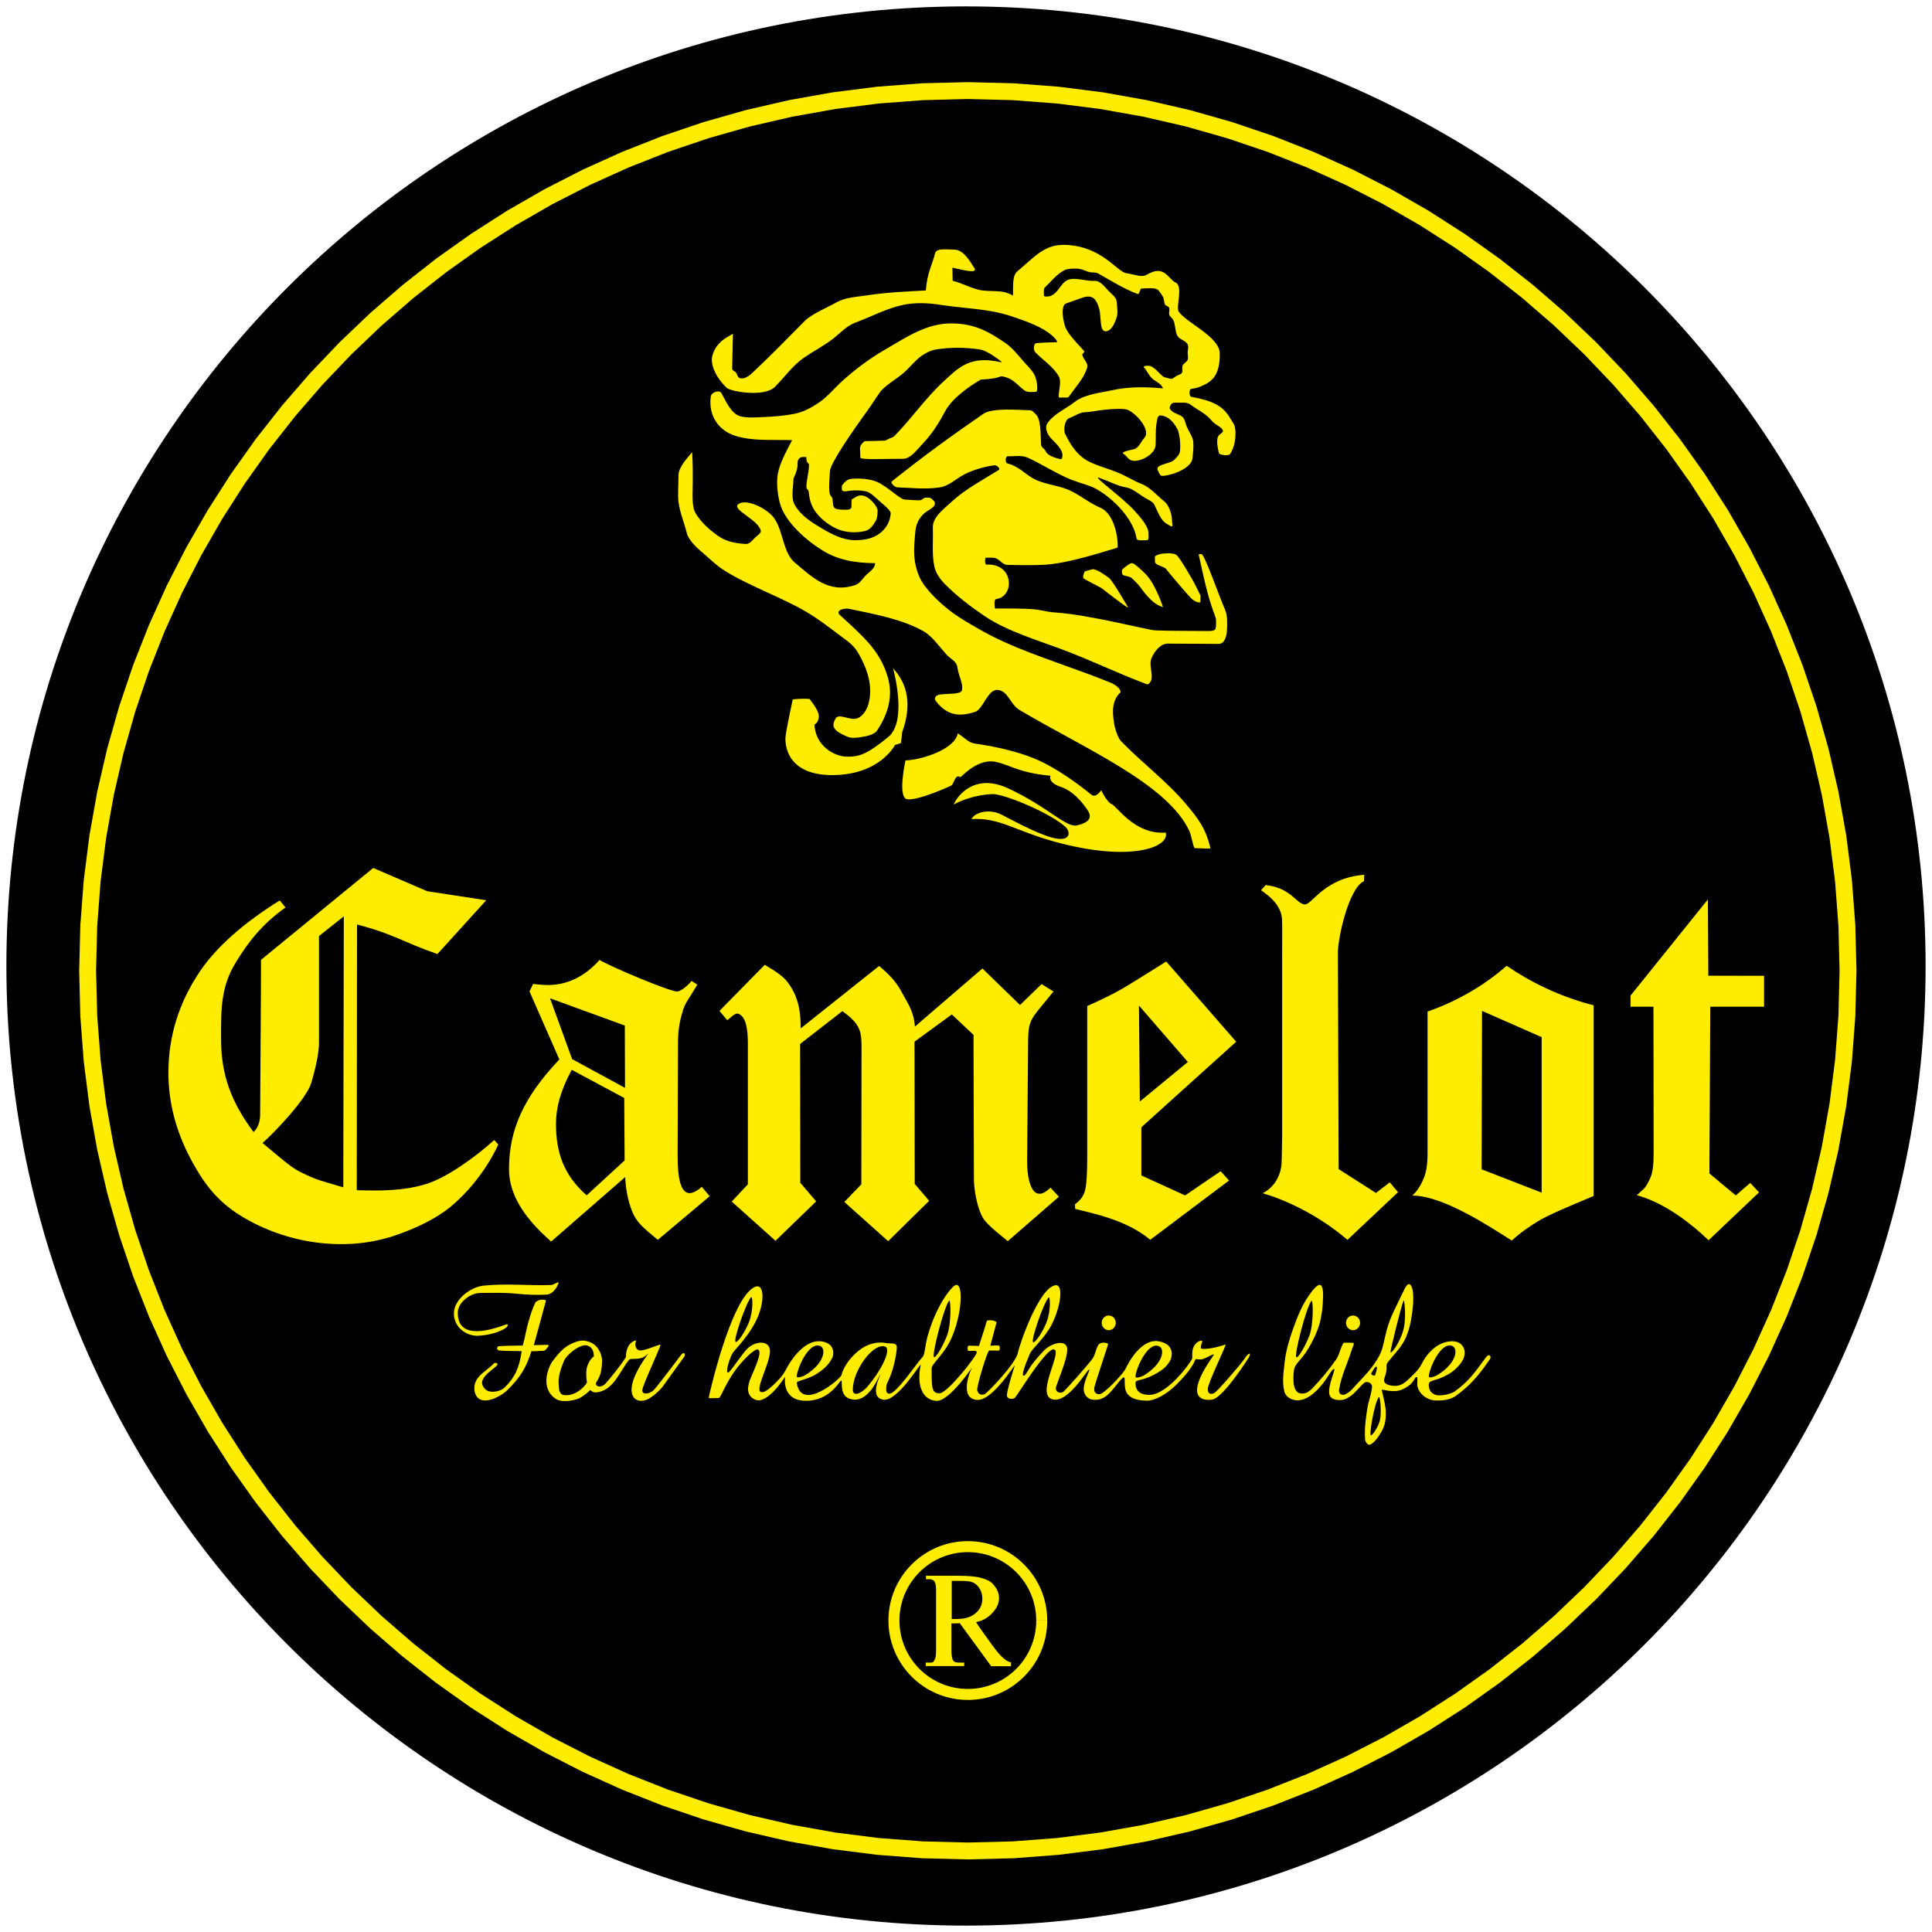
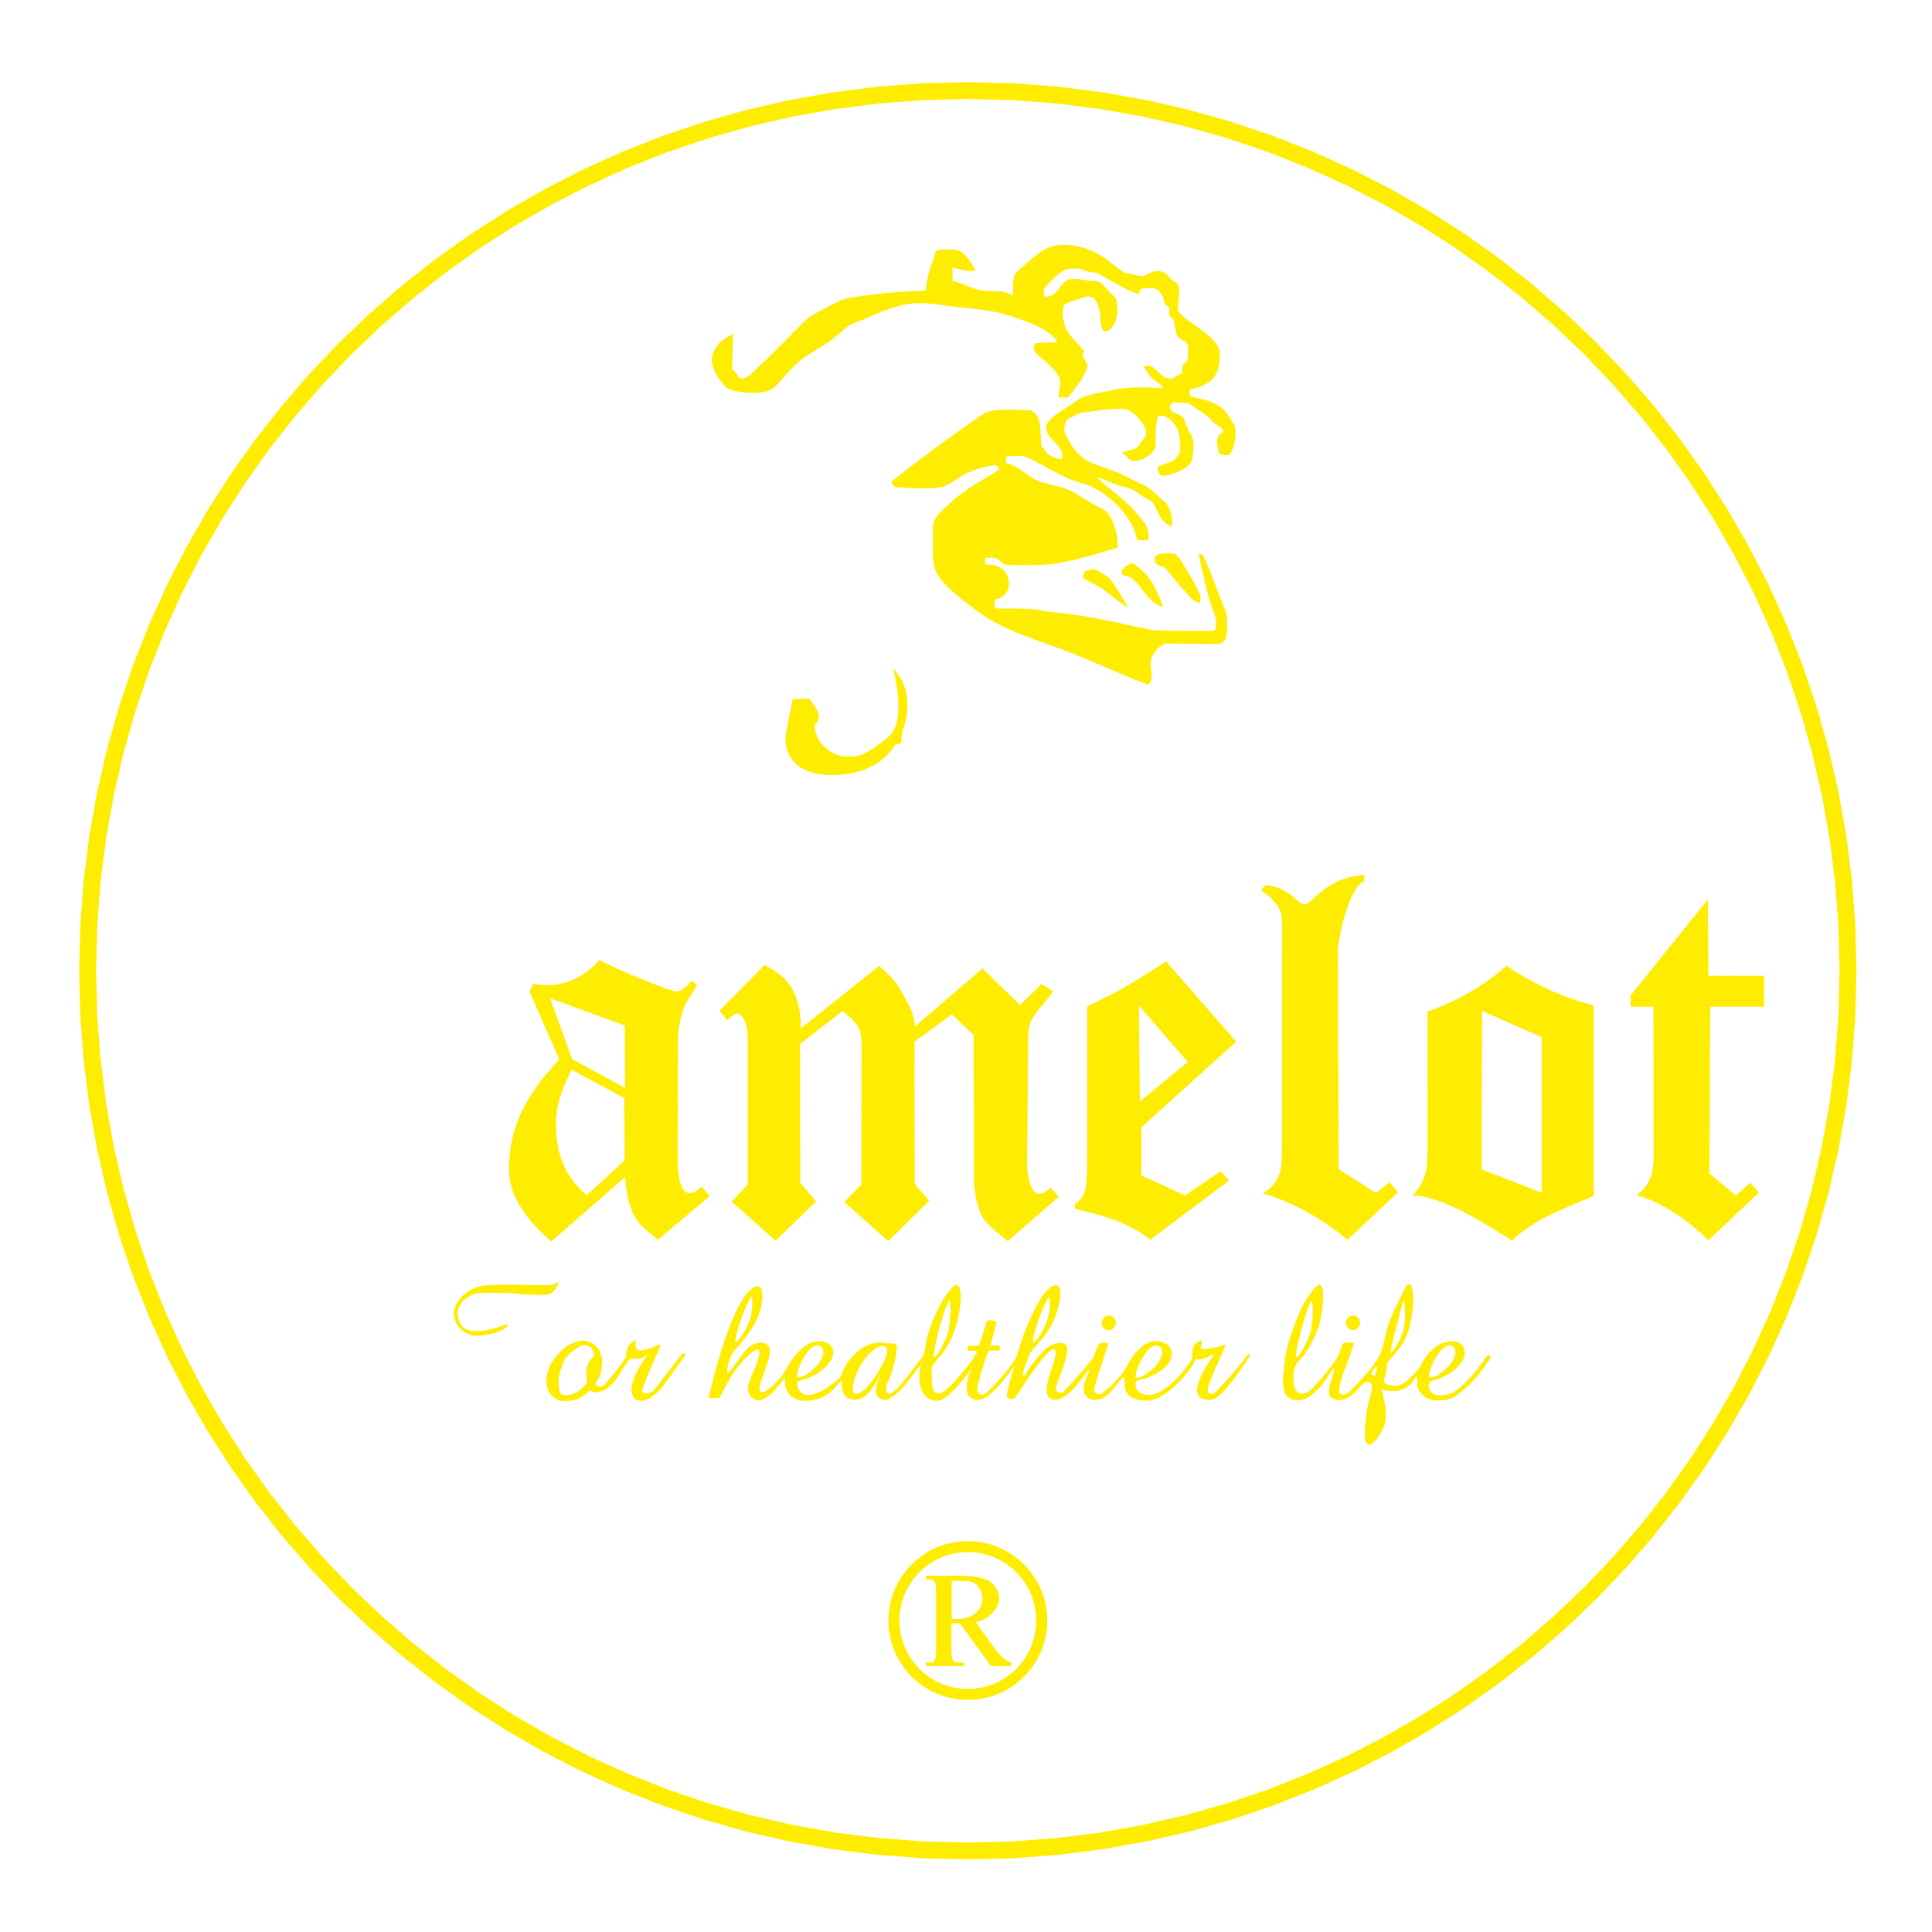
<svg xmlns="http://www.w3.org/2000/svg" data-bbox="99.98 100.01 30000 29999.98" viewBox="0 0 30200 30200" height="302mm" width="302mm" shape-rendering="geometricPrecision" text-rendering="geometricPrecision" image-rendering="optimizeQuality" fill-rule="evenodd" clip-rule="evenodd" data-type="ugc">
  <g>
-     <path fill="#000000" d="M30099.98 15100c0 8284.266-6715.729 14999.99-15000 14999.99S99.98 23384.266 99.98 15100 6815.709 100.01 15099.98 100.01s15000 6715.724 15000 14999.99" />
    <path d="M29019.51 15174.53h-264.08l-17.73-701.39-52.63-692.09-86.66-681.98-119.84-671.04-152.15-659.26-183.62-646.6-214.22-633.12-243.99-618.79-272.87-603.59-300.92-587.55-328.12-570.65-354.46-552.89-379.93-534.29-404.55-514.79-428.33-494.48-451.23-473.28-473.28-451.22-494.47-428.33-514.8-404.56-534.27-379.92-552.88-354.45-570.64-328.11-587.54-300.92-603.57-272.87-618.77-243.98-633.11-214.21-646.58-183.62-659.22-152.14-671.02-119.84-681.95-86.65-692.07-52.63-701.36-17.73v-263.72l714.7 18.07 705.39 53.65 695.19 88.33 684.08 122.16 672.1 155.12 659.24 187.2 645.49 218.41 630.85 248.74 615.35 278.19 598.96 306.78 581.72 334.47 563.6 361.31 544.59 387.28 524.74 412.36 503.99 436.57 482.4 459.92 459.91 482.38 436.57 504 412.35 524.73 387.27 544.59 361.3 563.59 334.48 581.71 306.76 598.95 278.19 615.33 248.73 630.83 218.4 645.48 187.2 659.2 155.11 672.08 122.16 684.06 88.32 695.16 53.65 705.37zM15128.65 29065.21v-263.72l701.36-17.73 692.07-52.63 681.95-86.65 671.02-119.84 659.22-152.14 646.58-183.62 633.11-214.21 618.77-243.98 603.57-272.87 587.54-300.91 570.64-328.12 552.88-354.45 534.27-379.93 514.8-404.54 494.47-428.33 473.28-451.22 451.23-473.29 428.33-494.47 404.55-514.8 379.93-534.28 354.46-552.89 328.12-570.65 300.92-587.55 272.87-603.59 243.99-618.79 214.22-633.12 183.62-646.61 152.15-659.25 119.84-671.04 86.66-681.98 52.63-692.09 17.73-701.39h264.08l-18.07 714.67-53.65 705.37-88.32 695.16-122.16 684.06-155.11 672.07-187.2 659.21-218.4 645.48-248.73 630.83-278.19 615.33-306.76 598.95-334.48 581.71-361.3 563.59-387.27 544.58-412.35 524.74-436.57 503.99-459.91 482.39-482.4 459.92-503.99 436.57-524.74 412.36-544.59 387.27-563.6 361.31-581.72 334.48-598.96 306.77-615.35 278.19-630.85 248.74-645.49 218.41-659.24 187.2-672.1 155.12-684.08 122.16-695.19 88.33-705.39 53.65zM1237.78 15174.53h264.08l17.73 701.39 52.63 692.09 86.66 681.98 119.84 671.04 152.15 659.25 183.62 646.61 214.22 633.12 243.99 618.79 272.87 603.59 300.92 587.55 328.12 570.65 354.46 552.89 379.93 534.28 404.56 514.8 428.32 494.47 451.23 473.29 473.28 451.22 494.47 428.33 514.8 404.54 534.27 379.93 552.88 354.45 570.64 328.12 587.53 300.91 603.59 272.87 618.77 243.98 633.1 214.21 646.58 183.62 659.22 152.14 671.02 119.84 681.96 86.65 692.07 52.63 701.36 17.73v263.72l-714.7-18.07-705.39-53.65-695.2-88.33-684.08-122.16-672.1-155.12-659.24-187.2-645.48-218.41-630.85-248.74-615.35-278.19-598.97-306.77-581.72-334.48-563.6-361.31-544.59-387.27-524.74-412.36-503.99-436.57-482.4-459.92-459.91-482.39-436.56-503.99-412.36-524.74-387.27-544.58-361.3-563.59-334.48-581.71-306.76-598.95-278.19-615.33-248.73-630.83-218.4-645.48-187.2-659.21-155.11-672.07-122.16-684.06-88.32-695.16-53.65-705.37zM15128.65 1283.84v263.72l-701.36 17.73-692.07 52.63-681.96 86.65-671.02 119.84-659.22 152.14-646.58 183.62-633.1 214.21-618.77 243.98-603.58 272.87-587.54 300.92-570.64 328.11-552.88 354.45-534.27 379.92-514.8 404.56-494.47 428.33-473.28 451.22-451.23 473.28-428.32 494.48L4209 7021.29l-379.93 534.29-354.46 552.89-328.12 570.65-300.92 587.55-272.87 603.59-243.99 618.79-214.22 633.12-183.62 646.6-152.15 659.26-119.84 671.04-86.66 681.98-52.63 692.09-17.73 701.39h-264.08l18.07-714.67 53.65-705.37 88.32-695.16 122.16-684.06 155.11-672.08 187.2-659.2 218.4-645.48 248.73-630.83 278.19-615.33 306.76-598.95 334.48-581.71 361.3-563.59 387.27-544.59 412.36-524.73 436.56-504 459.91-482.38 482.4-459.92 503.99-436.57 524.74-412.36 544.59-387.28 563.6-361.31 581.72-334.47 598.96-306.78 615.36-278.19 630.85-248.74 645.48-218.41 659.24-187.2 672.1-155.12 684.08-122.16 695.2-88.33 705.39-53.65z" fill="#feed00" fill-rule="nonzero" />
    <path d="M16369.93 25331.33h-172.22l-1.39-55.11-4.13-54.34-6.81-53.51-9.4-52.64-11.93-51.71-14.4-50.7-16.81-49.66-19.13-48.52-21.4-47.34-23.6-46.09-25.75-44.77-27.82-43.39-29.8-41.92-31.76-40.4-33.62-38.82-35.41-37.15-37.14-35.41-38.82-33.61-40.4-31.76-41.91-29.8-43.39-27.82-44.76-25.74-46.08-23.6-47.33-21.39-48.52-19.13-49.63-16.8-50.7-14.39-51.68-11.94-52.63-9.39-53.5-6.81-54.32-4.13-55.09-1.39v-171.98l63.79 1.61 63.02 4.79 62.12 7.89 61.15 10.93 60.08 13.86 58.94 16.73 57.73 19.54 56.38 22.23 55.01 24.87 53.54 27.42 52 29.9 50.35 32.28 48.67 34.6 46.86 36.84 45.02 38.99 43.1 41.09 41.09 43.09 38.98 45.02 36.84 46.86 34.6 48.66 32.28 50.35 29.89 51.99 27.42 53.53 24.86 55 22.23 56.38 19.53 57.7 16.72 58.94 13.87 60.05 10.92 61.14 7.89 62.11 4.79 63zm-1241.28 1241.16v-171.98l55.09-1.39 54.32-4.13 53.5-6.81 52.63-9.39 51.68-11.94 50.7-14.39 49.63-16.8 48.52-19.13 47.33-21.39 46.08-23.6 44.76-25.74 43.39-27.82 41.91-29.8 40.4-31.76 38.82-33.61 37.14-35.41 35.41-37.15 33.62-38.82 31.76-40.4 29.8-41.92 27.82-43.39 25.75-44.77 23.6-46.09 21.4-47.34 19.13-48.52 16.81-49.66 14.4-50.7 11.93-51.71 9.4-52.64 6.81-53.51 4.13-54.34 1.39-55.11h172.22l-1.61 63.77-4.79 63-7.89 62.11-10.92 61.14-13.87 60.05-16.72 58.94-19.53 57.7-22.23 56.38-24.86 55-27.42 53.53-29.89 51.99-32.28 50.35-34.6 48.66-36.84 46.86-38.98 45.02-41.09 43.09-43.1 41.09-45.02 38.99-46.86 36.84-48.67 34.6-50.35 32.28-52 29.9-53.54 27.42-55.01 24.87-56.38 22.23-57.73 19.54-58.94 16.73-60.08 13.86-61.15 10.93-62.12 7.89-63.02 4.79zm-1241.28-1241.16h172.22l1.39 55.11 4.13 54.34 6.81 53.51 9.4 52.64 11.93 51.71 14.4 50.7 16.81 49.66 19.13 48.52 21.4 47.34 23.6 46.09 25.75 44.77 27.82 43.39 29.8 41.92 31.76 40.4 33.62 38.82 35.41 37.15 37.14 35.41 38.82 33.61 40.4 31.76 41.91 29.8 43.39 27.82 44.76 25.74 46.08 23.6 47.33 21.39 48.52 19.13 49.63 16.8 50.7 14.39 51.68 11.94 52.63 9.39 53.5 6.81 54.32 4.13 55.09 1.39v171.98l-63.79-1.61-63.02-4.79-62.12-7.89-61.15-10.93-60.08-13.86-58.94-16.73-57.73-19.54-56.38-22.23-55.01-24.87-53.54-27.42-52-29.9-50.35-32.28-48.67-34.6-46.86-36.84-45.02-38.99-43.1-41.09-41.09-43.09-38.98-45.02-36.84-46.86-34.6-48.66-32.28-50.35-29.89-51.99-27.42-53.53-24.86-55-22.23-56.38-19.53-57.7-16.72-58.94-13.87-60.05-10.92-61.14-7.89-62.11-4.79-63zm1241.28-1241.16v171.98l-55.09 1.39-54.32 4.13-53.5 6.81-52.63 9.39-51.68 11.94-50.7 14.39-49.63 16.8-48.52 19.13-47.33 21.39-46.08 23.6-44.76 25.74-43.39 27.82-41.91 29.8-40.4 31.76-38.82 33.61-37.14 35.41-35.41 37.15-33.62 38.82-31.76 40.4-29.8 41.92-27.82 43.39-25.75 44.77-23.6 46.09-21.4 47.34-19.13 48.52-16.81 49.66-14.4 50.7-11.93 51.71-9.4 52.64-6.81 53.51-4.13 54.34-1.39 55.11h-172.22l1.61-63.77 4.79-63 7.89-62.11 10.92-61.14 13.87-60.05 16.72-58.94 19.53-57.7 22.23-56.38 24.86-55 27.42-53.53 29.89-51.99 32.28-50.35 34.6-48.66 36.84-46.86 38.98-45.02 41.09-43.09 43.1-41.09 45.02-38.99 46.86-36.84 48.67-34.6 50.35-32.28 52-29.9 53.54-27.42 55.01-24.87 56.38-22.23 57.73-19.54 58.94-16.73 60.08-13.86 61.15-10.93 62.12-7.89 63.02-4.79z" fill="#feed00" fill-rule="nonzero" />
    <path d="m15803.58 26045.99-310.2-.75-490.26-671.85c-37.66 1.08-56.32 3.33-80.29 3.33-9.51 0-19.78 0-31.18-.37-11.03-.35-7.27-.72-19.44-1.44v417.03c0 90.34 10.77 146.29 31.18 168.41 28.64 31 54.05 28.41 110.34 28.41h59.33l-1.52 54.21h-601.77l1.52-54.21h56.66c63.89 0 53.29-1.74 80.78-41.05 15.47-22.11 23.59-74.09 23.59-155.77v-927.67c0-90.35-10.79-128.07-31.19-149.84-35.18-37.56-72.11-27.67-126.8-27.67v-55.31h506.3c160.48 0 278.71 11.38 354.82 33.61 76 22.2 137.89 41.48 190.92 101.28 53.05 59.8 90.1 130.81 90.1 213.57 0 88.18-40.68 164.79-101.51 229.84-60.47 64.67-131.27 119.68-258.28 146.43 49.76 77.78 149.38 216.94 245.18 348.96 100.83 138.95 203.28 263.7 302.11 279.45zm-926.82-737.94 66.92-.43c144.12-.94 228.55-28.2 301.65-87.39 73.3-59.33 109.91-134.79 109.91-226.58 0-89.63-29.67-162.63-88.61-218.64-58.95-56.01-135.02-62.97-232.37-62.97-42.98 0-79.93-1.47-157.5-1z" fill="#feed00" fill-rule="nonzero" />
    <path d="m25487.86 15562.07 1208.82-1502.66 7.14 1192.38 871.18 1.52V15736h-840.85l-13.65 2607.23 412.13 342.8 225.91-195.15 137.59 147.46-788.93 748.8c-315.49-303.36-722.36-596.28-1120.65-704.14 124.38-120.93 126.89-93.39 206.1-261.23 46.01-97.48 56.45-235.61 56.21-418.98l-3.03-2266.79h-357.97z" fill="#feed00" fill-rule="nonzero" />
    <path d="m23160.22 18278.28 938.24 364.88v-2431.11l-932.17-410.39zm1751.25-2563.74v2980.19c-385.43 161.79-694.13 289.79-865.63 392.29-131.03 78.31-294.22 190.87-413.93 305.07-320.2-200.43-1067.11-703.7-1555.25-703.42 97.34-85.66 157.95-216.84 184.16-285.74 34.3-90.18 53.93-188.76 53.93-403.57V15811.8c469.61-161.79 902.46-420.53 1236.57-715.56 364.38 250.16 818.19 479.62 1360.15 618.3" fill="#feed00" fill-rule="nonzero" />
    <path d="m21324.42 13674.14-3.05 99.44c-241.64 110.73-409.12 897.17-408.34 1117.04l12.13 3384.87 583.27 372.12 215.37-165.84 129.77 153.71-790.95 745.6c-353.27-306.25-851.98-591.6-1325.23-728.75 175.77-93.04 260.03-243.23 290.38-411.23 6.12-31.01 10.71-188.76 13.76-473.25v-2821.94c0-238.65 3.24-480.07-1.75-574.71-12.48-236.66-228.56-385.6-327.95-455.38l71.83-81.07c405.33 44.64 479.99 299.7 615.28 302.69 110.89 2.46 304.31-415.44 925.48-463.3" fill="#feed00" fill-rule="nonzero" />
    <path d="m17803.45 15718.56 13.6 1499.42 750.65-617.89zm426.02-688.83 1094.06 1253.77-1482.22 1337.17v753.6l683.72 311.98 555.5-378.84 131.11 145.66-1232.23 926.9c-372.58-316.72-921.9-417.04-1173.01-482.91l-3.03-72.89c75.79-55.14 126.96-117.15 152.72-198.94 25.9-82.21 39.04-257.32 39.04-528.79v-2371.08c211.27-93.32 385.8-179.56 524.74-257.33 101.04-57.97 337.57-203.6 709.6-438.3" fill="#feed00" fill-rule="nonzero" />
    <path d="m16281.53 15382.4 185.54 116.38c-409.38 506.69-393.51 409.24-397.85 955.28l-13.65 1715.88c-1.66 210.39 60.78 695.64 364.45 394.63l132.28 142.23-799.67 694.4c-192.3-157.79-338.6-273.69-395.23-377.22-83.91-153.37-133.31-424.8-133.77-596.56l-6.06-2250.41-339.27-319.68-582.94 425.4 3.04 2223.56 225.97 264.22-640.91 630.7-685.27-612.49 265.6-276.35 3.04-1999.8c.55-364.84 22.88-474.17-299.28-707.06l-660.86 512.86 3.03 2169.73 248.15 291.51-635.77 615.53-684.12-612.5 252.12-270.27V16322.8c0-102.94 2.12-414.93-140.34-472.56-39.35-15.91-54.51-10.64-181.83 96.88l-121.46-145.28 707.93-720.54c205.4 122.16 291.83 187.9 355.04 269.6 184.26 238.2 206.34 495.87 206.34 724.35l1225.86-975.75c253.3 212.25 303.3 318.73 380.71 458.07 77.73 139.93 165.82 274.52 179.08 489.57l1055.07-908.2 588.03 570.99z" fill="#feed00" fill-rule="nonzero" />
    <path d="m9757.62 17162.95-820.82-440.24c-178.68 333.71-245.94 591.4-245.94 845.87 0 450.67 123.91 803.52 479.21 1116.19l593.61-545.53zm9.09-1132.09-1168.94-425.92 345.48 950.58 826.5 449.15zm1042.83-697.62 91.44 58.28c-139.98 233.16-187.26 278.69-225.49 402.49-37.72 122.12-76.51 274.87-77.23 486.68l-6.06 1771.18c-1.27 373.54 46.11 793.78 377.41 499.19l123.67 147.58-810.64 681.33c-201.31-166.33-304.31-248.89-372.28-381.09-67.97-132.19-129.57-364.14-137.57-600.14L8615.3 19407.27c-445.27-389.54-658.79-753.76-658.79-1131.92 0-620.1 231.1-1127 787-1714.79l-466.23-1061.78 54.66-118c101.31 11.37 177.31 17.06 226.63 17.06 307.95 0 578.58-130.79 813.21-392.37 150.77 95.1 1091.83 493.71 1213.97 493.71 61.14 0 195.98-123.49 223.79-165.94" fill="#feed00" fill-rule="nonzero" />
-     <path d="m5374.25 14324.05-388.19 308.23v1668.51c0 223.13-98.14 546.52-118.49 620.9-67.54 246.79-577.8 783.43-764.23 944.95 285.92 237.23 443.8 380.09 584.03 449.5 285.81 141.47 291.28 125.9 678.82 244.19zm-1001.76-248.9 90.36 110.23c-375.66 264.81-595.4 560.43-779.71 863.04-236.51 388.32-227.6 739.12-227.6 1194.82 0 555.18 157.37 982.4 507.22 1451.54 46.43-38.97 102.79-129.83 103.45-261.82 2.91-583.57 13.89-1911.83 13.89-2429.01l1753.58-1436.43c311.78 133.42 532.55 230.44 844.33 363.86l922.69 140.9-763.06 840.8c-542.18-186.59-672.69-310.15-1256.58-461.69l-4.19 4153.37c362.26 10.43 733.51 12.48 1085.72-97.19 310.44-96.67 741.51-398.08 1062.95-687.09l63.77 70.44c-210.68 451.34-519.68 785.9-745.25 971.79-226.24 186.45-527.35 330.01-844.91 441.57-758.9 266.61-1650.19 150.35-2353.6-250.9-409.42-233.55-633.1-502.16-864.67-937.42-231.86-435.8-348.55-884.51-348.55-1346.94 0-569.96 163.94-1096.9 491.84-1583.52 256.89-380.42 672.57-750.1 1248.32-1110.35" fill="#feed00" fill-rule="nonzero" />
-     <path d="M14153.99 11886.1c219.18-3.04 769.02-162.31 817.55-423.2 165.33 112.24 165.33 148.66 306.4 166.85 141.07 18.2 655.27 103.14 1022.34 286.68s687.12 448.97 759.92 506.62c72.81 57.64 153.2-71.29 153.2-71.29s86.45 188.08 165.33 218.42 357.98 480.83 843.36 444.43c66.11 223.85-542.77 475.15-1756.48 136.51-601.23-167.75-850.18-375.8-1280.19-347.35 54.56-109.26 282.03-168.48 475.52-66.75 286.63 150.71 673.34 352.61 877.48 374.66 204.13 22.05 182.53-119.08 125.61-175.8-205.88-205.13-912.49-507.77-1135.81-523.45-338.25 10.62-590.04 144.1-615.83 162.3-25.78 18.2 226-535.44 838.8-254.83 612.79 280.61 912.38 620.38 1080.74 582.46s257.86-107.7 166.86-241.18c-91.01-133.48-230.94-299.44-420.15-362.51-201.8-67.28-160.31-166.48-159.27-172.92-8.98-2.34-202.92-13.51-413.64-71.48-182.59-50.23-375.56-148.09-499.48-153.02-266.96-10.61-480.84 250.28-496.01 247.25-15.17-3.04-25.79-24.27-56.12-3.04-30.34 21.23-55.37 109.98-76.61 128.18-21.23 18.2-548.31 249.52-700 219.19-151.69-30.34-23.52-606.73-23.52-606.73" fill="#feed00" />
    <path d="M13959.77 10447.17s233.59 822.11-75.84 1073.91c-341.33 277.74-461.12 310.95-652.24 306.39-191.11-4.55-485.4-166.84-500.55-500.54-.2-4.56 60.29-22.28 67.88-119.34 7.41-94.6-107.91-230.69-143.72-281.1-118.3-12.13-263.93 6.06-263.93 6.06s-100.12 462.63-112.25 582.46 15.18 609.76 747.8 600.66c732.63-9.1 963.18-470.21 963.18-470.21l94.05-30.34 18.2-169.88c153.88-426.92 85.51-755.04-142.58-998.07" fill="#feed00" />
-     <path d="M18677.82 13257.55c-27.18-1.59-47.3-183.6-87.41-269.46-346.25-741.09-1650.61-1291.89-2657.6-1892.76-144.03-85.95-175.14-302.88-344.74-310.95-146.97-6.99-224.84 305.64-345.53 343.11-186.53 57.92-416.37 100.28-618.41-176.26-25.19-34.48-1.81-84.78 69.03-94.89 121.29-17.3 332.48 1.46 344.31-68.93 18.76-111.64-50.95-209.84-72.71-360.75-13.65-94.69-104.15-120.83-173.36-198.56-107.93-121.2-220.62-281.06-343.98-353.81-329.74-194.47-816.78-283.14-1170.56-356.43-95.17-19.71-220.92 30.06-149.07 95.54 371.75 338.81 630.81 563.73 749.31 970.76 87.2 299.54 5.63 574.31-166.85 834.25-41.67 62.81-155.21 90.19-254.02 104.37-83 11.92-150.28 18.12-208.47-6.85-62.52-26.84-169.14-69.55-207.14-136.48-27.88-49.12-5.09-98.48 17.4-143.06 45.41-90.05 193.23 11.37 307.06-.46 107.78-11.2 182.28-135.27 208.65-227.06 81.12-282.22-21.66-565.27-157.74-800.87-80.74-139.8-206.36-213.23-319.86-299.24-148.57-112.57-295.94-227.27-491.44-344.12-371.85-222.22-952.14-426.57-1312.25-667.18-122.01-81.53-218.02-182.46-333.61-278.35-74.11-61.47-199.64-188.34-221.54-279.84-45.49-190.11-133.65-374.88-136.51-570.32-2.02-137.52 3.66-172.85 6.06-348.86 1.61-117.81 137.53-260.9 212.36-351.91 10.51 161.81 11.39 346.84 9.15 511.75-2.07 152.52-12.98 331.2 36.34 425.64 86.5 165.63 261.99 301.78 353.86 367.46 121.82 87.09 261.01 119.27 437.93 130.06 50.99 3.1 88.96-37.75 132.42-85.16 41.67-45.44 116.09-82.04 102.68-127.19-52.95-178.21-459.52-324.64-350.38-409.54 107.51-83.61 377.88 32.79 515.72 166.85 188.12 182.97 165.31 578.45 367.07 746.27 271.42 225.77 532.48 493.83 949.53 348.87 69.84-24.28 111.49-102.61 165.48-154.97 65.66-63.67 137.76-104.14 140.91-184.8-326.14-3.81-578.09-49.72-819.09-197.19-239.23-146.39-601.46-444.2-676.49-764.47-34.93-149.05-55.08-341.38-12.53-494.08 47.67-171.06 135.93-320.69 209.71-467.58-295.27-11.13-613.83 21.3-894.92-69.78-236.08-76.5-417.96-293.84-376.18-612.79 8.57-65.41 134.39-109.02 166.86-51.58 64.94 114.89 148.93 321.16 294.26 361.01 109.63 30.05 253.52 16.59 368.16 11.91 167.04-6.82 306.1-18.9 469.12-48.32 146.92-26.51 284.6-101.92 406.51-188.09 134.99-95.43 229.35-217.39 352.83-328.67 196.65-177.2 420.65-345.99 648.27-478.27 348.12-202.31 669.82-427.53 1072.39-420.16 372.21 6.82 585.29 146.28 811.49 295.78 122.25 80.79 210.66 198.64 317.75 319.45 63.3 71.41 128.33 129.95 161.57 209.91 37.4 89.98 47.53 244.02 13.65 244.21-56.62.32-130.01 13.36-175.95-19.71-117.48-84.58-165.65-175.26-313.98-213.87-106.8-27.81-14.76 24.33-371.62 42.47-194.71 110.66-459.91 304.65-562.74 503.58-88.19 170.59-206.16 352.35-330.07 481.19-106.38 110.61-203.14 255.16-327.46 253.71-218.5-2.54-659.06 21.49-662.86-18.96-1.77-51.58-4.25-103.13-5.31-154.72-.7-34.36 57.66-103.23 81.91-103.14 101.11.38 208.61-5.24 304.11-7.58 23.78-.59 40.75-18.99 64.02-29.1 29.98-13.03 65.47-20.32 86.92-42.19 270.58-275.94 490.01-596.27 767.51-852.46 234.02-216.04 415.56-411.42 888.85-303.36 57.02 13.02-25.36-39.71-101.38-93.15-80.53-56.63-162.64-97.36-232.32-107.06-221.76-30.87-449.96-33.66-673.46 3.02-78.47 12.88-155.71 51.25-220.6 96.85-106.75 75.03-187.88 186.26-286.82 271.36-106.38 91.49-230.09 157.54-329.87 256.72-56.32 55.98-135.1 195.43-236.25 335.21-250.17 345.74-575.21 817.86-582.83 941.95l-10.11 164.43c-6.29 102.22-.13 199.6 21.89 218.31 47.28 40.19 21.59 122.22 48.89 178.49 15.84 32.67 87.2 39.99 154.12 41.72 64.63 1.68 120.13-1.65 121.18-42.49l3.04-118.31c52.58-26.29 86.85-63.59 145.61-63.7 131.45-.25 258.37 180 260.14 228.29.5 52.08-1.93 125.31-28.83 169.88-45.56 75.48-89.77 142.14-175.94 160.78-140.84 30.45-299.3 22.56-430.78-36.41-157.12-70.47-323.17-207.43-391.34-365.56-26.96-62.54-40.59-125.48-46.79-189.05-3.23-33.15-3.72-47.66-25.02-63.62-44.39-33.28 34-271.91 26.31-395-26.8-19.21-47.54-58.14-39.45-107.7-56.62-5.06-99.57-5.42-124.37 34.89-37.29 60.64 24.78 83.93-78.87 303.37 0 137.52-46.36 293.68 22.75 412.57 98.27 169.02 263.98 270.64 432.29 370.1 147.12 86.94 320.58 174.71 491.45 177.47 152.4 2.46 285.8-20.44 400.44-104.66 100.67-73.96 168.3-191.91 172.91-313.98 1.67-44.01-88.3-117.78-180.22-197.29-71.56-61.89-137.96-134.45-213.39-148.55-72.52-13.57-148.9-18.35-233.38-10.02-60.26 5.95-135.15 32.84-136.74-26.38-.52-19.7-3.51-46.07 8.37-61.81 33.02-43.78 74.52-87.67 128.92-94.42 117.5-14.58 295.8-3.28 404.99 42.47 171.8 71.99 367.39 281.7 448.98 280.61 53.42-.72 179.51 16.62 235.83 9.14 34.7-4.61 48.79-39.07 81.69-39.95 86.27-2.34 80.62 5.1 126.91 47.49 24.66 22.59 24.85 60.59 3.03 86.47-33.6 39.86-99.15 70.76-138.46 101.66-44.48 34.97-87.62 88.75-111.81 142.54-35.46 78.86-36.42 121.27-43.99 206.28-22.45 251.9-29.41 424.36 68.26 655.27 70.83 167.47 347.16 464.73 685.61 670.45 340.51 206.98 540.63 308.6 851.87 437.09 475.53 196.32 993.55 356.27 1469.09 552.6 101.04 51.84 133.83 97.6 139.31 141.86-170.96 148.1-112.26 408.92-102.57 484.79 9.69 75.88 60.22 229.43 105.67 276.79 329.75 343.6 720.49 629.17 1025.37 995.03 165.1 198.13 291.73 348.92 367.07 650.72 2.75 11.02 14.66 35.24.79 35.24-48.12 0-136.07.08-235.97-5.82" fill="#feed00" />
    <path d="M18738.05 8672.68c40.55 177 95.44 447.09 154.65 655.58 53.97 190.05 114.38 325.89 114.96 354.24 1.08 53.02 5.31 149.27-20.48 163.82-31.88 17.98-70.78 17.72-94.82 17.42-281.36-3.52-606.26.26-844.09-10.6-101.71-4.64-1029.86-246.22-1561.36-279.84-119.6-7.57-209.97-38.94-324.02-48.83-190.72-16.55-404.09-11.23-612.06-13.38-.51-48.53-21.5-141.09 26.54-147.88 281.79-39.85 277.22-560.71-159.26-537.71-26.8 1.41-23.24-108.18-10.62-107.69 48.08 1.84 111.45-7.41 157.91 9.2 60.32 21.57 113.33 101.86 176.55 103.04 215.89 4.03 368.27 7.14 573.35-1.52 394.87-16.68 1056.02-243.3 1154.3-268.48 13.15-183.03-66.41-537.66-266.96-621.89-180.22-75.7-328.61-209.04-508.82-284.73-173.69-72.94-390.32-84.34-552.95-179.42-131.46-76.85-218.78-185.05-394.38-230.56-36.09-9.35-32.71-111.64 4.56-110.73 102.13 2.52 216.12-21.85 309.43 19.73 219.05 97.62 463.56 259.26 689.89 347.58 144.04 56.2 277.19 83.58 384.01 142.36 273.97 150.73 588.68 480.64 631 772.04 6.92 47.68 106.68 26.5 154.72 30.35 44.86 3.6 33.72-59.29 31.85-116.8-3.62-110.84-144.67-262.93-218.98-345.85-175.81-196.15-671.42-555.13-554.6-514.19 108.26 37.95 215.51 88.79 324 126.18 59.83 20.61 123.23 22.38 179.91 50.45 81.59 40.41 139.63 90.45 209.09 133.75 54.4 33.91 125.81 56.7 154.63 114.33 48.53 97.07 96.99 244.51 192.63 295.78 34.88 18.7 90.24 63.78 87.98 24.27-2.52-43.99-5.67-50.3-7.59-97.07-3.44-84.05-49.19-222.54-115.28-274.54-123.35-97.07-216.4-220.29-362.52-277.59-122.97-48.22-241.05-125.28-372.01-178.1-171.09-69.01-352.44-114.91-475.89-185.94-162.4-93.43-258.27-244.61-341.27-412.58-33.34-67.45-9.59-223.31 60.67-250.27 93.73-35.98 164.26-90.7 245.72-93.08 98.79-2.89 194.15-28.42 331.19-41.1 87.58-8.1 253.51-21.01 325.6.7 130.94 39.43 385.06 320.02 273.02 441.39-54.6 59.16-85.89 157.28-163.81 177.47-54.6 14.14-211.54 41.24-163.82 71.29 68.26 42.96 77.02 111.21 172.91 110.73 133.07-.67 325.21-115.8 330.67-248.76 4.55-110.73-3.63-222.72 13.65-332.19 7.38-46.7 11.91-130.2 59.16-128.92 93.02 2.51 193.86 69.11 270 218.42 35.1 68.82 67.05 343.24 15.17 400.44-27.97 30.84-58.1 80.19-106.29 101.11-112.96 49.04-257.09 57.96-216.8 138.54 16.68 33.37 34.06 88.47 71.29 86.47 159.78-8.59 456.57-122.29 470.21-276.07 9.61-108.18 18.22-147.05 12.14-254.82-4.12-72.98-62.82-150.82-97.62-229.62-29.79-67.44-31.56-138.87-84.4-172.34-60.66-38.42-147.75-52.17-182.01-115.28-18.73-34.5 27.54-99.36 66.73-97.07 94.83 5.53 192.16-17.83 257.87 33.37 95.83 74.66 239.9 138.81 323.27 243.44 56.45 70.83 129.99 86.29 171.21 141.83 34.53 56.4-43.65 55.31-68.99 113.63-27.35 62.97-2.93 185.7 14.38 254.96 8.81 35.3 154.61 47.19 174.44 16.68 70.05-107.79 88.45-235.52 84.94-362.52-.37-13.6-3.91-10.5-4.74-23.88-4.94-78.94-38.37-103.13-77.17-171.79-113.02-200-284.02-276.53-608.25-336.74-36.79-6.83-38.56-119.16-1.51-124.39 96.94-13.68 121.81-26.47 182.02-53.3 145.31-64.74 268.91-164.85 263.93-501.85-3.84-259.84-526.98-480.95-641.62-652.23-47.36-70.77 72.76-399.4-47.02-453.53-120.83-54.6-172.53-289.29-450.49-124.38-84.37 50.06-181.73-2.38-321.58-22.76-146.45-21.34-382.2-424.8-958.62-442.91-321.38-10.1-470.48 185.51-740.21 409.54-84.35 70.05-68.71 202.43-72.81 385.27-161.79-107.52-362.66-49.69-539.99-93.59-138.19-34.2-261.83-105.34-403.48-139.98l-3.04-204.77c118.32 23.76 408.17 107.48 342.8 6.06-78.86-122.35-175.54-290.75-320.05-288.19-85.44 1.5-272.13-29.83-292.74 53.09-48.54 195.16-125.28 303.92-145.62 585.49-287.91 14.28-619.44 29.8-933.32 77.75-164.01 25.06-327.63 30.32-468.21 110.34-131.44 74.82-385.1 180.66-491.44 288.2-268.98 272.01-536.65 547.18-816.05 808.46-49.65 46.43-121.74 102.71-188.09 87.98-47.11-10.46-44.4-47.96-67.22-85.47-13.78-22.65-63.87-35.55-63.22-64.7l12.13-546.06c-86.97 51.58-166.22 90.38-230.56 168.37-62.69 75.96-110.76 181.55-97.08 279.09 21.12 150.51 120.18 291.36 229.04 397.4 58.63 57.13 587.1 154.28 756.89-16.67 149.66-150.67 274.47-331.01 448.98-452.03 141.55-98.15 317.75-189.99 455.04-296.34 118.69-91.95 212.25-202.53 351.91-254.26 249.76-92.52 488.56-223.23 749.3-277.57 190.07-39.61 390.67-30.16 582.46 0 359.99 56.62 733.09 58.22 1079.97 169.88 142.96 46.02 371.95 122.94 534.98 218.84 141.94 83.49 231.7 189.82 199.15 195.27-111.23 4.05-199.01 4.01-317.02 15.17-46.3 4.37-49.03 109.18-16.68 142.58 123.36 127.41 286.03 226.09 370.11 382.24 51.8 96.22-38.6 325.8 12.13 327.64 92.08-10.39 123.1 12.38 146.37-21.24 102.88-148.65 226.58-273.68 281.37-445.95 22.74-71.53-55.66-127.91-75.84-200.22-6.08-21.77 45.1-43.55 30.33-60.67-88.98-103.14-187.92-194.41-260.89-309.43-48.31-76.16-63.48-165.3-74.32-254.83-6.07-50.18-.64-162.11 47.02-178.98l197.19-69.77c76.47-27.06 144.58-59.35 218.42-25.79 58.47 26.57 90.3 117.16 107.69 178.99 32.87 116.79.71 350.86 98.6 350.38 83.14-.41 135.26-110.02 163.81-188.09 35.5-97.02 19.99-138.18 10.62-276.05-4.6-67.72-79.82-116.31-134.94-175.83-69.48-75.02-128.5-153.14-213.93-148.77-158.25 8.08-364.28-89.29-474.76 24.26-72.8 74.82-114.06 173.24-210.84 212.36-17.16 6.93-103.72 18.6-103.55-7.17.28-42.17-6.43-105.08 11.02-121.76 103.14-98.59 187.75-214.04 315.5-277.58 45.13-22.45 171.46-27.5 232.25-16.99 48.97 8.46 122 45.67 162.12 51.88 42.47 6.57 89.85-1.14 127.42 19.72 200.21 111.22 401.21 240.06 615.82 320.04 33.74 12.57 30.74-85.4 66.75-84.94 78.36 1 210.29-26.65 262.41 31.86 28.81 32.35 44.27 62.52 68.24 98.59 19.31 29.05 13.18 87.84 30.82 118.72 14.85 25.99 54.1 23.84 64.75 51.17 12.53 32.17-7.2 73.28 2.08 107.45 8.11 29.88 44.88 53.05 60.11 79.11 39.61 67.76 27.89 190.18 70.35 256.58 39.92 62.42 134.45 68.67 160.2 137.79 13.5 36.25-.89 70.92-2.55 110.46-1.55 36.95 10.29 78.74 2.55 114.04-9.01 41.16-64.55 59.21-81.4 98.62-15.01 35.1 9.73 92.19-15.67 119.8-19.89 21.63-58.75 26.47-87.19 45.8-36.34 24.7-59.39 51.51-94.83 39.14-39.02-13.63-85.58-14.11-117.06-40.89-60.07-51.09-108.77-119.91-180.23-153.26-33.44-15.61-135.04-8.15-109.21 18.2 46.87 47.83 81.8 145.9 156.08 195.58 82.76 55.35 113.69 71.13 142.73 132.05-280.91-26.04-548.75-26.05-788.75 27.3-190.03 42.25-438.14 63.73-591.56 183.54-143.09 111.73-327.14 185.11-429.25 335.21-43.06 63.31-3.12 168 48.53 224.49 64.71 70.78 128.81 122.65 172.92 207.81 19.72 38.08 23.58 137.05-18.21 127.41-84.37-19.46-197.14-55.43-226.34-118.65-24.32-52.66-71.99-58.93-75.5-113.42-8.06-125.38 1.63-358.46-65.22-448.98-18.53-25.1-70.45-81.39-101.62-81.91-182.53-3.02-588.58-46.2-738.7 57.64-537.96 372.12-910.41 643-1422.77 1049.63-33.68 26.72 41.97 95.89 84.94 97.08 216.4 6.06 404.58 33.37 643.13 3.04 166.74-21.2 255.42-130.86 406.98-208.71 131.94-67.78 321.37-122.52 466.71-139.4 35.9-4.18 95.85 53.68 66.74 72.05-224.49 141.57-526.94 300.79-737.16 497.55-122.12 114.31-300.82 239.36-294.27 406.5 7.92 201.77-17.51 407.66 23.76 605.31 21.27 101.89 86.35 194.15 158.78 268.89 185.17 191.05 412.62 361.68 632.99 510.75 337.68 228.43 827.86 376.08 1183.48 509.34 513.87 192.55 836.32 359.59 1346.57 552.44 30.75 11.62 67.56-47.93 72.81-80.39 18.24-112.79-44.62-227.66 1.51-332.18 45.99-104.16 139.46-223.62 253.32-222.98 264.93 1.51 535.5 2.94 794.8 4.56 102.64.63 127.67-140.51 130.45-226.01 3.31-101.64 9.39-213.56-30.31-307.17-122.85-289.71-321.03-866.69-368.59-869.14-15.49-.79-46.55-4.99-43.09 10.12" fill="#feed00" />
    <path d="M17631.57 9491.19s-239.65-418.64-300.33-461.11c-60.68-42.48-200.22-145.62-260.89-130.45-60.68 15.17-115.28 33.37-115.28 33.37s-39.44 84.94-18.2 106.18c21.23 21.23 254.83 136.51 282.13 154.72 27.3 18.2 426.98 336.73 412.57 297.29" fill="#feed00" />
    <path d="M18179.14 9488.92s-108.88-340.56-262.41-506.62c-50.99-55.15-171.41-159.26-186.57-165.33s-25.78-21.24-56.12-10.62-135 89.48-136.51 106.17c-1.52 16.69-.01 63.71 13.65 74.33 13.65 10.61 98.6 25.78 119.83 36.4s112.25 101.63 142.58 139.55 185.05 283.64 365.55 326.12" fill="#feed00" />
    <path d="M18761.6 9417.63s9.11-95.57 1.52-113.77c-7.58-18.2-97.08-194.15-97.08-194.15s-224.5-406.5-283.65-439.88c-59.15-33.37-203.24-16.69-218.41-15.17s-119.84 24.28-112.25 59.16c7.58 34.89-7.58 59.16 9.1 84.94 16.68 25.79 51.58 36.41 74.33 47.03 22.75 10.61 81.91 28.81 91.01 47.02 9.1 18.2 368.58 441.4 403.47 468.7s69.77 56.12 131.96 56.12" fill="#feed00" />
    <path d="M8730.23 20056.22c-24.22 80.32-100.29 176.09-182 180.52-163.17 8.83-323.23 1.05-485.51-15.12-185.01-18.45-370.68-12.64-558.08-10.68-154.07 1.62-346.58 149.28-348.86 303.36-4.75 319.48 266.4 371.87 752.33 189.6 41.96-15.73 33.97 24.37 4.63 47.53-99.44 78.5-305.22 123.69-444.5 128.43-173.71 5.91-373.91-127.73-373.13-350.39.75-213.99 254.27-412.19 467.17-433.81 350.64-35.62 701.97 2.74 1052.67-9.1 39.71-1.33 126.75-68.36 115.28-30.34" fill="#feed00" />
-     <path d="M8533.03 20334.55c5.14-18.68-58.93-22.18-88.76-16.22-25.76 5.14-67.62 26.19-75.05 41.25-54.37 110.34-78.16 199.77-108.12 301.04-35.84 121.15-53.68 247.96-90.58 372.44-131.46 2.02-248.04 1.7-379.2 10.61-6.87.46-22.86 25.05-22.76 34.13.11 9.59 18.57 30.31 25.8 31.09 126.07 13.71 233.58 5.57 360.23 12.14-35.9 258.36-110.06 418.58-273.02 573.34-56.01 53.2-185.27 77.57-254.83 48.54-55.54-23.18-108.17-101.04-87.98-157.75 37.43-105.11 150.62-164.85 230.56-242.69 10.43-10.15 4.74-29.46-2.74-34.13-8.68-5.42-36.28-6.29-45.79 3.8-97.66 103.55-251.82 173.57-294.27 309.43-29.34 93.91-7.42 213.61 81.91 254.82 130.05 60 351.49-74.85 423.19-147.13 196.76-198.3 294.26-344.32 374.66-608.25 53.59 4.05 125.25-6.37 178.98-5.3 30.13.6 45.88-17.58 58.04-32.44 10.43-12.74 51.68-60.4 22.35-60.85-77.85-1.21-143.59 4.55-221.45 4.55 64.46-228.53 125.95-463.45 188.83-692.42" fill="#feed00" />
    <path d="M8693.74 21869.7c-260.66-163.48-124.05-504.21-53.77-596.08 112.44-146.98 200.03-252.75 400.55-309.36 60.54-17.08 132.57-8.67 202.09 24.65 125.51 60.15 173.4 211.45 169.04 297.06-4.58 90-12.75 174.23-51.41 252.13-15.15 30.52-30.9 57.87-46.95 82.51-.93-54.75 60.39-138.75 73.06-179.9 40.15-130.51-9.16-294.51-103.05-238.21-1.02-85.29-30.04-155.58-116.54-172.23-109.24-21.02-315.67 153.78-349.85 240.54-15.61 39.63-91.38 208.59-85.83 348.38 4.42 111.05 14.06 177.69 83.47 188.05 140.02 20.89 299.09-88.03 360.56-198.34 9.51 47.81 25.86 90.43 52.09 118.99-51.89 52.41-101.18 84.15-137.5 109.03-80.22 54.96-297.63 94.46-395.96 32.78m1964.74-707.32s-380.29 506.54-439 565.82c-58.72 59.27-180.11 82.42-180.11 5.94 0-76.47 299.94-700.75 284.06-713.79s-247.65 101.97-327.76 87.4c-80.12-14.56-69.19-131.11-50.98-149.31 17.23-17.24-160.55 4.73-160.55 255.07-81.53 131.61-248.54 333.92-312.69 407.18-50.83 58.05-127.67 73.4-153.16 22.41s53.49-155.05 68.06-202.39c42.86-139.33-16.24-316.85-122.68-223.71-29.14 25.5-92.98 115.96-98.33 212.18-8.31 149.35 15.4 352.79 164.7 334.59 269.33-32.83 357.36-335.81 509.04-513.99 55.94-24.56 182.08 21.85 280.41-80.12s-302.27 349.61-240.36 611.82c32.58 137.99 176.49 139.35 281.48 71.03 101.9-66.31 174.62-145.52 196.45-175.75l345.12-477.96s22.17-73.19-43.7-36.42" fill="#feed00" fill-rule="nonzero" />
    <path d="M8639.97 21273.62c112.44-146.98 200.03-252.75 400.55-309.36 60.54-17.08 132.57-8.67 202.09 24.65 125.51 60.15 173.4 211.45 169.04 297.06-4.58 90-12.75 174.23-51.41 252.13-15.15 30.52-30.9 57.87-46.95 82.51m-29.65-418.3-.34.19c-1.02-85.29-30.04-155.58-116.54-172.23-109.24-21.02-315.67 153.78-349.85 240.54-15.61 39.63-91.38 208.59-85.83 348.38 4.42 111.05 14.06 177.69 83.47 188.05m275.15 29.68c-80.22 54.96-297.63 94.46-395.96 32.78" fill="none" />
    <path d="M19521.27 21218.79s-377.19 599.12-558.37 655.07c-53.03 16.38-252.77 28.38-251.23-144.09 1.94-217.34 271.68-551.54 263.55-555.53-25.03-12.29-50.08 22.69-166.85 67.34-57.6 22.02-115.05-7.77-121.35 7.55-38.39 93.29-107.52 202.44-291.75 388.67-154.3 155.98-344.11 258.16-468.55 256.92-157.46-1.55-291.87-42.53-330.56-159.28-28.19-85.05-2.68-206.88-27.79-205.7-32.84 1.55-122.48 129.75-178.03 194.07-95.61 110.68-174.65 174.41-321.57 152.91-62.95-9.21-124.44-71.36-128.72-153.11-6.31-120.89 102.08-306.92 86.06-315.21-26.86-13.9-327.47 534.1-575.45 465.47-266.14-73.66 156.3-737.87 27.5-780.21-117.66-38.68-575.95 720.58-612.41 754.61-28.44 26.54-108.38 26.16-124.19-19.91-18.88-54.99 112.81-454.09 120.39-484.43 7.59-30.34-349.07 563.3-595.35 538.47-280.07-28.25-98.6-462.63-72.05-504.34s-348.86 527.09-553.63 519.51c-204.77-7.59-321.8-217.94-248.38-563.11 11.88-55.82-366.3 588.72-590.61 544.16-224.31-44.57-32.28-390.25-42.66-392.48-10.34-2.21-155.85 406.13-407.27 392.1-251.41-14.04-174.8-287.34-200.22-298.81-22.71-10.25-170.63 320.8-557.42 317.01-386.79-3.78-321.57-376.17-321.57-376.17s-278.41 441.96-468.32 358.36c-162.97-71.74-109.56-240.51-69.82-337.99 62.11-152.38 187.56-409.48 115.33-445.07-46.8-23.07-242.06 158.16-381.31 358.95-130.03 187.47-205.21 396.97-231.11 397.94-81.68 3.03-157.75 7.2-159.26-2.66s339.73-1537.81 711-1728.79c167.31-86.07 172.27 253.56 17.39 547.8-140.64 267.18-333.69 434.75-364.36 498.81-64.46 134.61-91.96 278.7-66.36 289.13s149.79-187.7 278.72-346.01c128.93-158.32 389.63-175.38 381.1 18.96s-227.53 580.18-147.89 625.68c44.56 25.47 118.74-27.91 203.38-108.41 66.59-63.33 144.02-140.58 189.09-229.08 102.38-200.98 314.75-477.8 549.85-451.26 235.11 26.55 199.04 215.69 183.91 248.39-38.48 83.15-97.44 161.34-238.6 254.84-144.22 95.53-326.5 110.42-320.72 148.06 71.06 463.07 683.01-67.84 696.78-119.45 42.98-161 170.2-319.63 320.99-421.83 122.11-82.76 263.91-105.57 389.28-81.15 65.51 12.77 165.16-20.65 156.78 78.84-14.59 173.14-68.43 384.38-147.91 540.72-17.8 35.01-17.56 66.2-16.88 118.56.53 40.52 31.49 50.9 44.88 51.94 110 8.56 431.49-480.06 524.15-576.22 37.3-38.71 33.39-171.05 80.38-335.97 69.71-244.75 205.96-561.31 386.03-750.45 181.08-190.2 164.49 379.21-10.37 780.94-119.29 274.07-315.64 409.05-315.74 487.5-.38 305.24.94 387.73 124.19 387.73 123.24 0 581.13-587.77 580.18-634.22-.94-46.46-45.89-25.49-127.98-28.44-20.86-.75-19.74-82.14 5.7-81.53l157.36 3.79c40.45-128.93 85.45-258.45 121.34-386.78 8.68-31.04 161.54-9.74 152.64 23.69l-95.75 359.3c42.65-.95 81.84-4.76 127.98-2.84 26.52 1.11 27.49 79.8.95 79.63-49.3-.31-123.25-.79-147.89-.94-24.65-.16-200.14 565.83-185.77 622.02 19.02 74.39 72.05 74.89 113.76 60.67 41.72-14.22 485.39-477.8 519.51-640.86 34.13-163.06 333.71-1016.28 583.97-1061.77 136.28-24.76 89.58 326.09-47.62 601.69-114.75 230.51-310.5 382.19-346.75 467.67-79.62 187.7-132.08 334.76-100.11 343.56 31.22 8.58 66.32-88.72 144.17-189.91 77.75-101.06 130.41-151.62 164.5-190.63 118.48-135.55 383-201.92 375.42-19.9-7.59 182.02-176.33 538.47-178.23 599.14s74.9 84.37 114.71 54.99c39.82-29.39 425.65-464.53 467.37-532.79 41.71-68.25 52.14-200.03 112.81-226.57s120.87 5.34 124.19 6.64c3.32 1.29-209.51 630.43-218.04 687.31-8.54 56.88 10.9 101.44 80.58 101.43 69.67 0 372.56-318.53 410.49-401.96 37.92-83.42 242.69-475.9 519.51-424.7 276.81 51.19 196.23 282.51 161.16 324.22-26.93 32.03-49.4 102.01-252.69 205.16-178.26 90.45-272.4 66.01-274.5 117.74-6.24 153.94 112.61 192.59 220.04 189.96 278.29-6.8 626.63-484.75 664.55-564.06 6.75-14.12-5.77-96.24 12.21-157.97 20.88-71.66 81.31-125.86 137.57-125.48 27.98.19-36.67 105.83-4.74 124.19 22.41 12.89 186.07 3.3 375.42-64.47 29.23-10.46-278.74 605.62-276.82 701.53 1.42 71.58 53.08 83.9 102.38 57.36s414.76-446.99 474.01-538.95c58.84-91.33 109.96-106.17 66.31-17.21m-1771.93 297.83c8.59-127.87 190.33-547.19 367.31-473.75 95.95 39.82 69.96 272.14-239.03 458.24-25.74 15.5-130.86 54.06-128.28 15.51m-5295.2-3.03c8.58-127.87 190.33-547.2 367.31-473.75 95.95 39.82 69.95 272.14-239.04 458.23-25.74 15.51-130.85 54.07-128.27 15.52m3695.16-533.21c-40.81-20.06 159.64-604.27 240.89-697.94 26.19-30.2 40.34 204.05-31.97 389.05-57.71 147.63-177.05 324.55-208.92 308.89m-4650.57-4.56c-40.81-20.06 159.65-604.27 240.89-697.94 26.2-30.2 40.34 204.05-31.96 389.05-57.72 147.63-177.06 324.55-208.93 308.89m3101.9 236.64c-40.81-20.05 155.09-787.82 236.33-881.48 26.19-30.19 37.31 364.83-35 549.83-57.71 147.64-169.47 347.31-201.33 331.65m-1269.77 504.38c4.82-308.84 331.41-739.81 508.37-666.39 95.93 39.81-50.6 359.87-293.64 640.26-55.38 63.9-216.94 167.83-214.73 26.13" fill="#feed00" />
    <path fill="#feed00" d="M17441.34 20678.06c0 63.325-49.307 114.66-110.13 114.66s-110.13-51.335-110.13-114.66 49.307-114.66 110.13-114.66 110.13 51.335 110.13 114.66" />
    <path fill="#feed00" d="M21260.18 20678.06c0 63.325-49.307 114.66-110.13 114.66s-110.13-51.335-110.13-114.66 49.307-114.66 110.13-114.66 110.13 51.335 110.13 114.66" />
-     <path d="M21518.66 21363.99c8.58 3.8 4.73 26.37-1.02 51.5-6.25 27.35-14.3 56.09-21.26 76.95-7.76 23.3-72.5-2.54-61.62-23.7 11.81-22.98 27.33-50.25 42.51-73.14 14.32-21.59 29.86-36.73 41.39-31.61m80.34 366.42c-2.94-11.8 18.44-7.07 30.6-4.4 208.91 45.89 289.83 6.72 396.58-69.77 64.16-45.97 97.64-129.21 107.5-129.89 31.72-2.19 20.73 13.32 19.87 103.64-1.25 131.02 132.68 251.5 275.91 260.39 136.99 8.5 253.66-16.82 328.99-72.04 227.05-166.46 348.25-309.04 522.35-559.32 6.64-9.55 37.45-50.72 1.66-72.67-23.49-14.41-55.71 31.33-62.33 40.43-169.47 232.45-261.24 363.27-478.75 522.35-60.19 44.03-228.92 78.8-299.57 54.99-103.17-34.77-109.22-125.74-108.07-164.95 1.57-54.04 76.13-58.66 158.15-87.97 90.34-32.29 198.7-93.25 256.13-148.09 77.55-74.07 153.54-162.66 146.94-267.33-7.6-120.36-108.62-199.55-285.35-159.27-172.1 39.22-311.47 188.25-388.69 346.97-27.2 55.91-75.15 111.95-121.34 155.47-75.35 70.98-133.44 149.73-233.22 177.28-77.75 21.48-230.6-3.1-231.31-75.84-.41-41.86 13.11-42.7 32.3-131.02 20.1-92.43-10.13-108.07 26.48-155.28 172.77-222.88 300.49-288.85 369.74-702.49 21.94-130.98 35.43-258.78 22.76-398.16-4.09-44.92-46.81-230.78-140.31-26.54-94.02 205.38-211.65 403.47-269.23 621.89-54.19 205.53-53.81 289.52-123.24 416.18-91.67 167.2-225.64 304.95-356.46 443.67-58.96 62.52-91.52 109.2-168.74 146.94-49.93 24.39-107.6-5.92-96.7-73 36.73-226.06 132.27-407.56 199.08-626.64 10.43-34.19 51.84-104.84 16.12-106.17-40.88-1.52-86.29-.74-131.78-1.9-40.48-1.03-72.65 181.89-127.03 259.76-113.6 162.66-240.89 316.58-379.2 458.83-40.65 41.81-78.69 68.43-136.52 75.85-180.46 23.16-158.05-242.46-147.88-350.76 8.45-90.14 73.61-144.23 139.71-225.9 106.66-131.78 246.4-404 277.41-576.12 24.54-136.16 32.58-144.41 39.82-360.25 3.56-106.09-12.18-177.91-48.45-185.17-37.59-7.52-107.99 78.52-125.99 101.74-144.31 186.19-220.75 379.36-298.23 596.71-51.32 143.93-109.31 333.33-126.48 501.08-18.39 179.79-44.56 302.82-5.68 468.33 20.05 85.39 115.16 136.14 202.87 137.46 190.46 2.86 377.7-219.31 474.06-367.19 17.37-26.65 78.03-133.18 102.33-122.93 22.13 9.33-98.44 250.99-77.74 386.79 13.78 90.34 114.97 101.52 179.17 98.6 63.55-2.89 111.12-30.26 162.12-68.26 86-64.1 128.54-136.37 206.67-200.98 36.17-29.91 128.31-4.72 120.39 70.15-13.81 130.47-53.75 203.26-73.46 330.84-24.86 160.91-47.19 324.98-34.13 487.28 2.97 36.97 46.9 95.16 79.63 77.74 83.93-44.68 135.57-136.18 183.92-218.04 33.55-56.81 50.12-123.98 56.88-189.61 7.98-77.45 1.77-156.83-13.27-233.21-16.04-81.41-42.23-191.05-46.99-210.2m-169.34 705.81c-33.04-2.46 56.71-514.57 121.75-594.59 20.96-25.79 43.4 192.29 24.36 330.47-15.87 115.27-122.33 265.88-146.11 264.12m-1165.96-1220.73c-40.8-20.05 155.09-787.82 236.33-881.48 26.19-30.19 37.31 364.83-35 549.84-57.71 147.63-169.47 347.3-201.33 331.64m1470.87-81.29c-5.68-7.79 154.12-668.39 204.09-803.76 13.83-37.48 51.6 287.4-8.45 481.59-45.92 148.48-170.38 356.85-195.64 322.17m599.53 379.39c8.58-127.87 190.33-547.2 367.31-473.75 95.95 39.82 69.95 272.14-239.04 458.23-25.74 15.51-130.85 54.07-128.27 15.52" fill="#feed00" />
+     <path d="M21518.66 21363.99c8.58 3.8 4.73 26.37-1.02 51.5-6.25 27.35-14.3 56.09-21.26 76.95-7.76 23.3-72.5-2.54-61.62-23.7 11.81-22.98 27.33-50.25 42.51-73.14 14.32-21.59 29.86-36.73 41.39-31.61m80.34 366.42c-2.94-11.8 18.44-7.07 30.6-4.4 208.91 45.89 289.83 6.72 396.58-69.77 64.16-45.97 97.64-129.21 107.5-129.89 31.72-2.19 20.73 13.32 19.87 103.64-1.25 131.02 132.68 251.5 275.91 260.39 136.99 8.5 253.66-16.82 328.99-72.04 227.05-166.46 348.25-309.04 522.35-559.32 6.64-9.55 37.45-50.72 1.66-72.67-23.49-14.41-55.71 31.33-62.33 40.43-169.47 232.45-261.24 363.27-478.75 522.35-60.19 44.03-228.92 78.8-299.57 54.99-103.17-34.77-109.22-125.74-108.07-164.95 1.57-54.04 76.13-58.66 158.15-87.97 90.34-32.29 198.7-93.25 256.13-148.09 77.55-74.07 153.54-162.66 146.94-267.33-7.6-120.36-108.62-199.55-285.35-159.27-172.1 39.22-311.47 188.25-388.69 346.97-27.2 55.91-75.15 111.95-121.34 155.47-75.35 70.98-133.44 149.73-233.22 177.28-77.75 21.48-230.6-3.1-231.31-75.84-.41-41.86 13.11-42.7 32.3-131.02 20.1-92.43-10.13-108.07 26.48-155.28 172.77-222.88 300.49-288.85 369.74-702.49 21.94-130.98 35.43-258.78 22.76-398.16-4.09-44.92-46.81-230.78-140.31-26.54-94.02 205.38-211.65 403.47-269.23 621.89-54.19 205.53-53.81 289.52-123.24 416.18-91.67 167.2-225.64 304.95-356.46 443.67-58.96 62.52-91.52 109.2-168.74 146.94-49.93 24.39-107.6-5.92-96.7-73 36.73-226.06 132.27-407.56 199.08-626.64 10.43-34.19 51.84-104.84 16.12-106.17-40.88-1.52-86.29-.74-131.78-1.9-40.48-1.03-72.65 181.89-127.03 259.76-113.6 162.66-240.89 316.58-379.2 458.83-40.65 41.81-78.69 68.43-136.52 75.85-180.46 23.16-158.05-242.46-147.88-350.76 8.45-90.14 73.61-144.23 139.71-225.9 106.66-131.78 246.4-404 277.41-576.12 24.54-136.16 32.58-144.41 39.82-360.25 3.56-106.09-12.18-177.91-48.45-185.17-37.59-7.52-107.99 78.52-125.99 101.74-144.31 186.19-220.75 379.36-298.23 596.71-51.32 143.93-109.31 333.33-126.48 501.08-18.39 179.79-44.56 302.82-5.68 468.33 20.05 85.39 115.16 136.14 202.87 137.46 190.46 2.86 377.7-219.31 474.06-367.19 17.37-26.65 78.03-133.18 102.33-122.93 22.13 9.33-98.44 250.99-77.74 386.79 13.78 90.34 114.97 101.52 179.17 98.6 63.55-2.89 111.12-30.26 162.12-68.26 86-64.1 128.54-136.37 206.67-200.98 36.17-29.91 128.31-4.72 120.39 70.15-13.81 130.47-53.75 203.26-73.46 330.84-24.86 160.91-47.19 324.98-34.13 487.28 2.97 36.97 46.9 95.16 79.63 77.74 83.93-44.68 135.57-136.18 183.92-218.04 33.55-56.81 50.12-123.98 56.88-189.61 7.98-77.45 1.77-156.83-13.27-233.21-16.04-81.41-42.23-191.05-46.99-210.2m-169.34 705.81m-1165.96-1220.73c-40.8-20.05 155.09-787.82 236.33-881.48 26.19-30.19 37.31 364.83-35 549.84-57.71 147.63-169.47 347.3-201.33 331.64m1470.87-81.29c-5.68-7.79 154.12-668.39 204.09-803.76 13.83-37.48 51.6 287.4-8.45 481.59-45.92 148.48-170.38 356.85-195.64 322.17m599.53 379.39c8.58-127.87 190.33-547.2 367.31-473.75 95.95 39.82 69.95 272.14-239.04 458.23-25.74 15.51-130.85 54.07-128.27 15.52" fill="#feed00" />
  </g>
</svg>